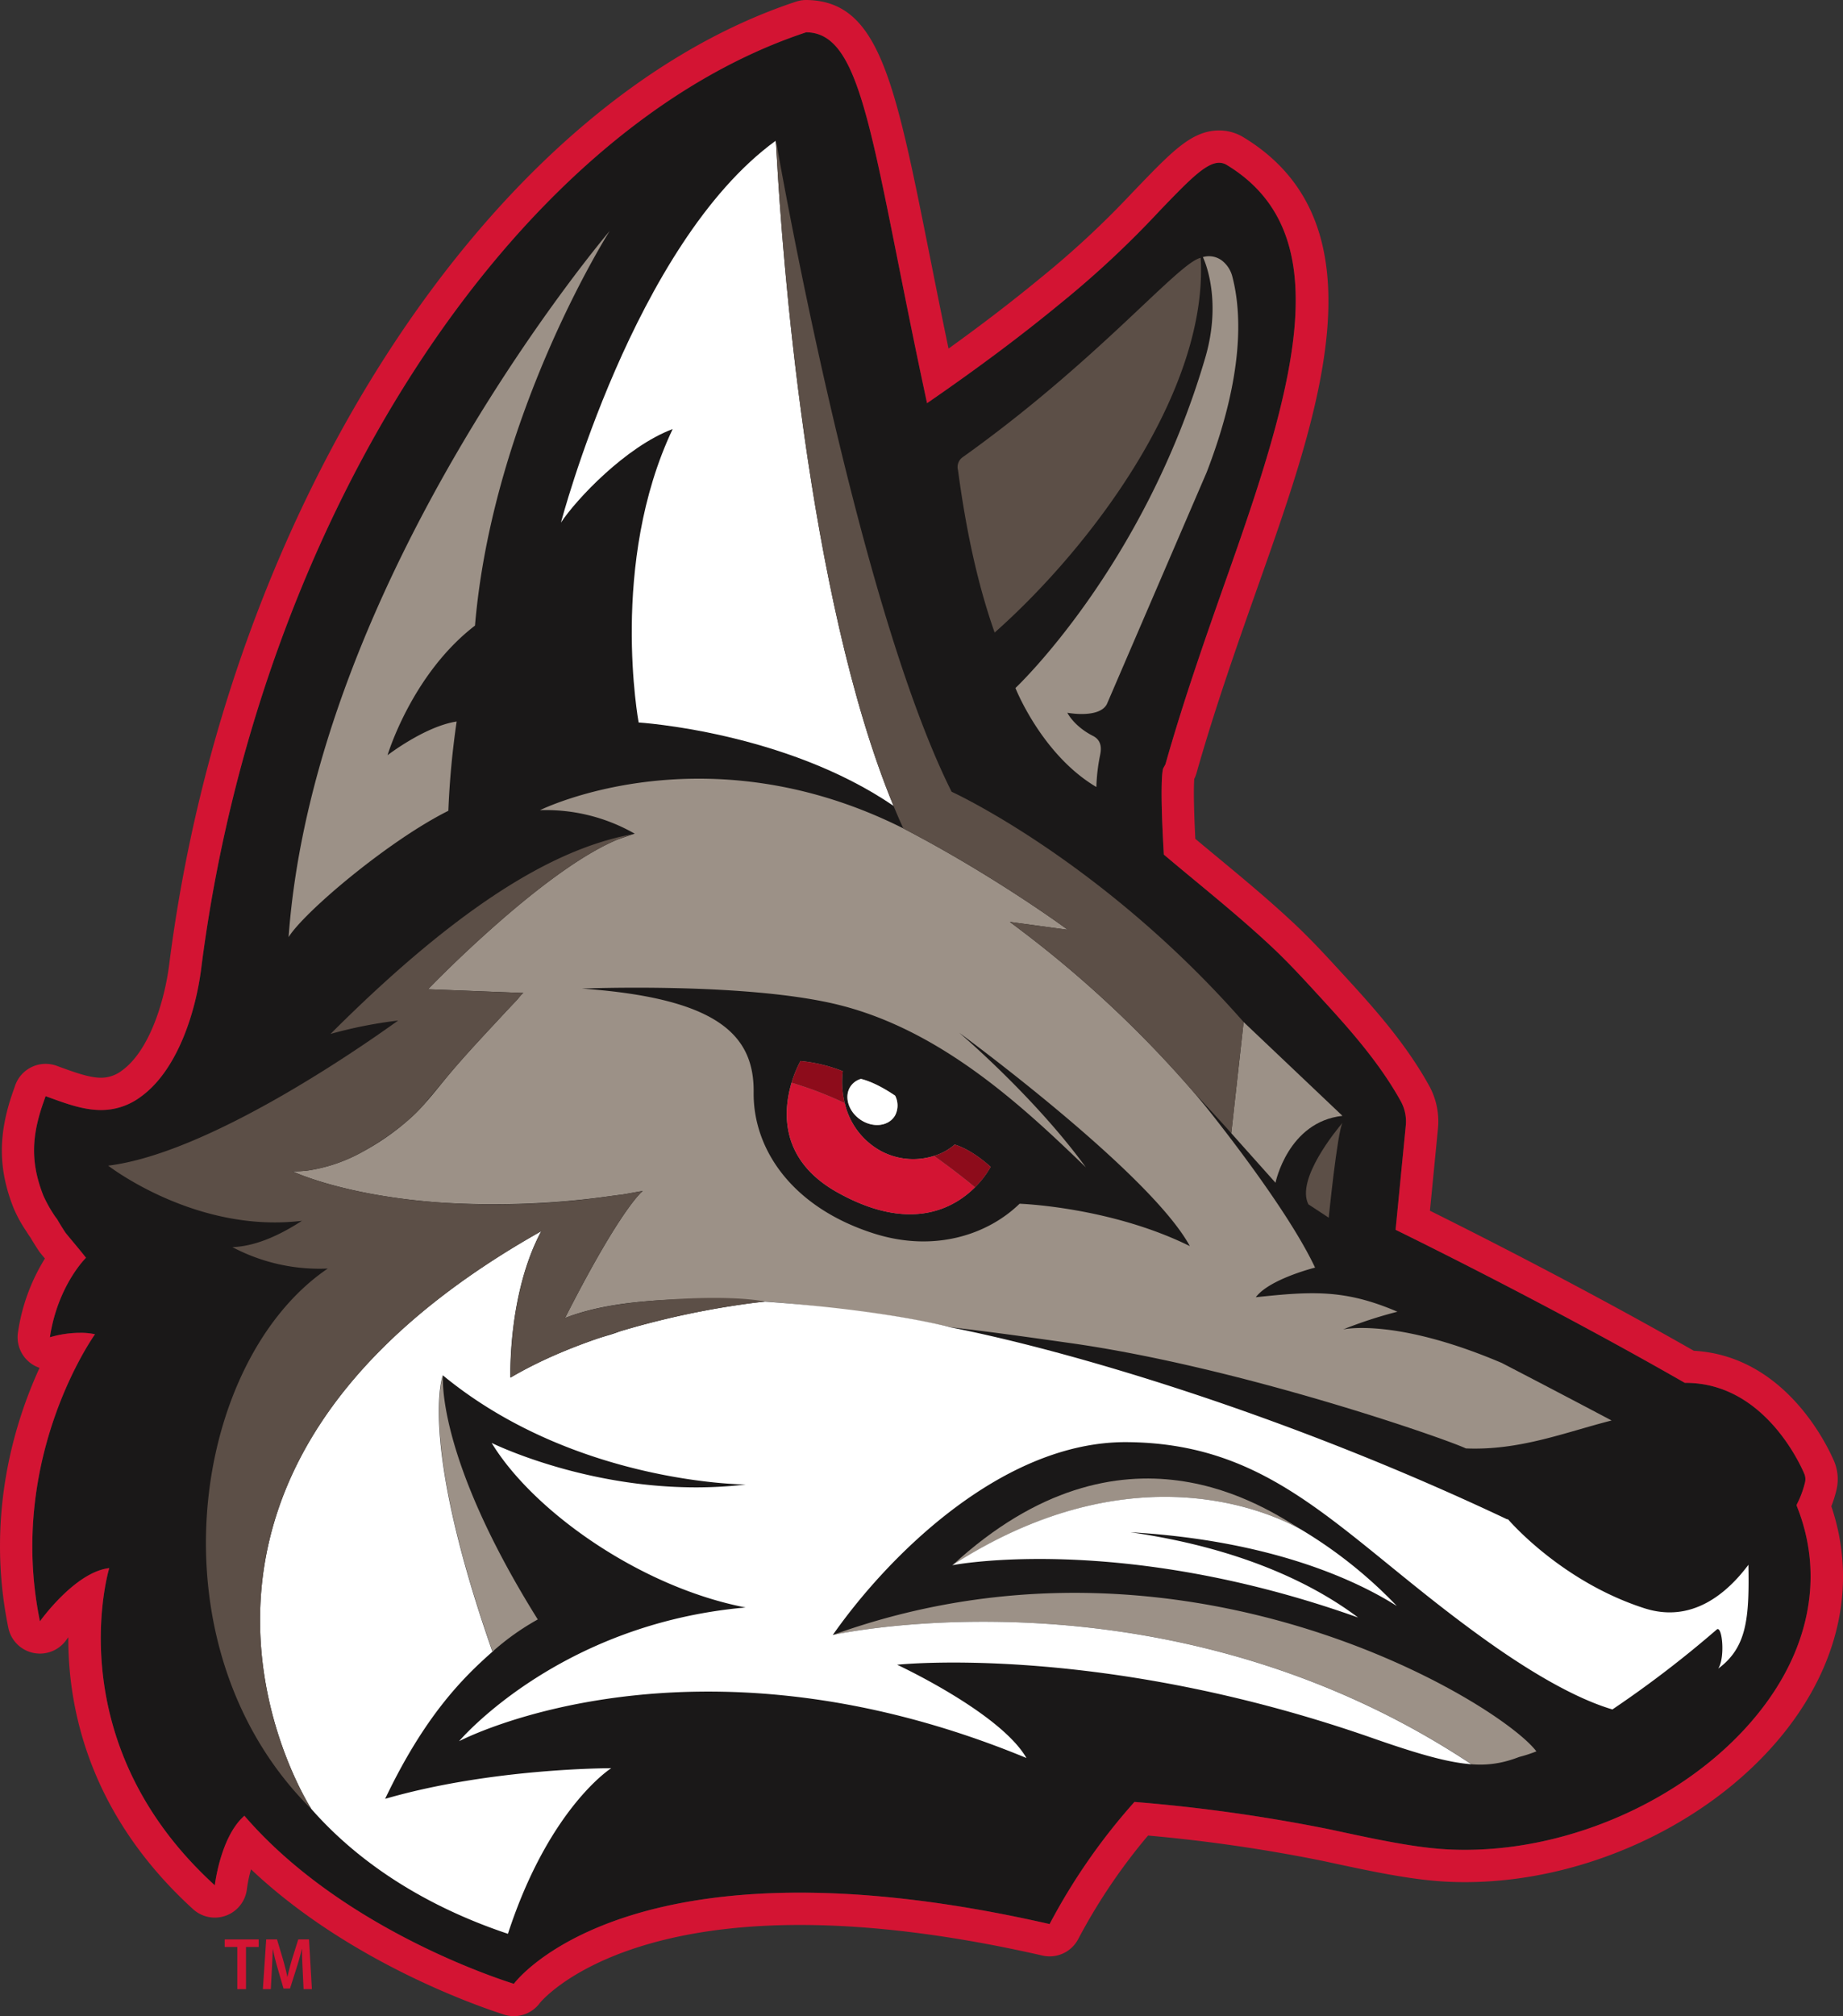
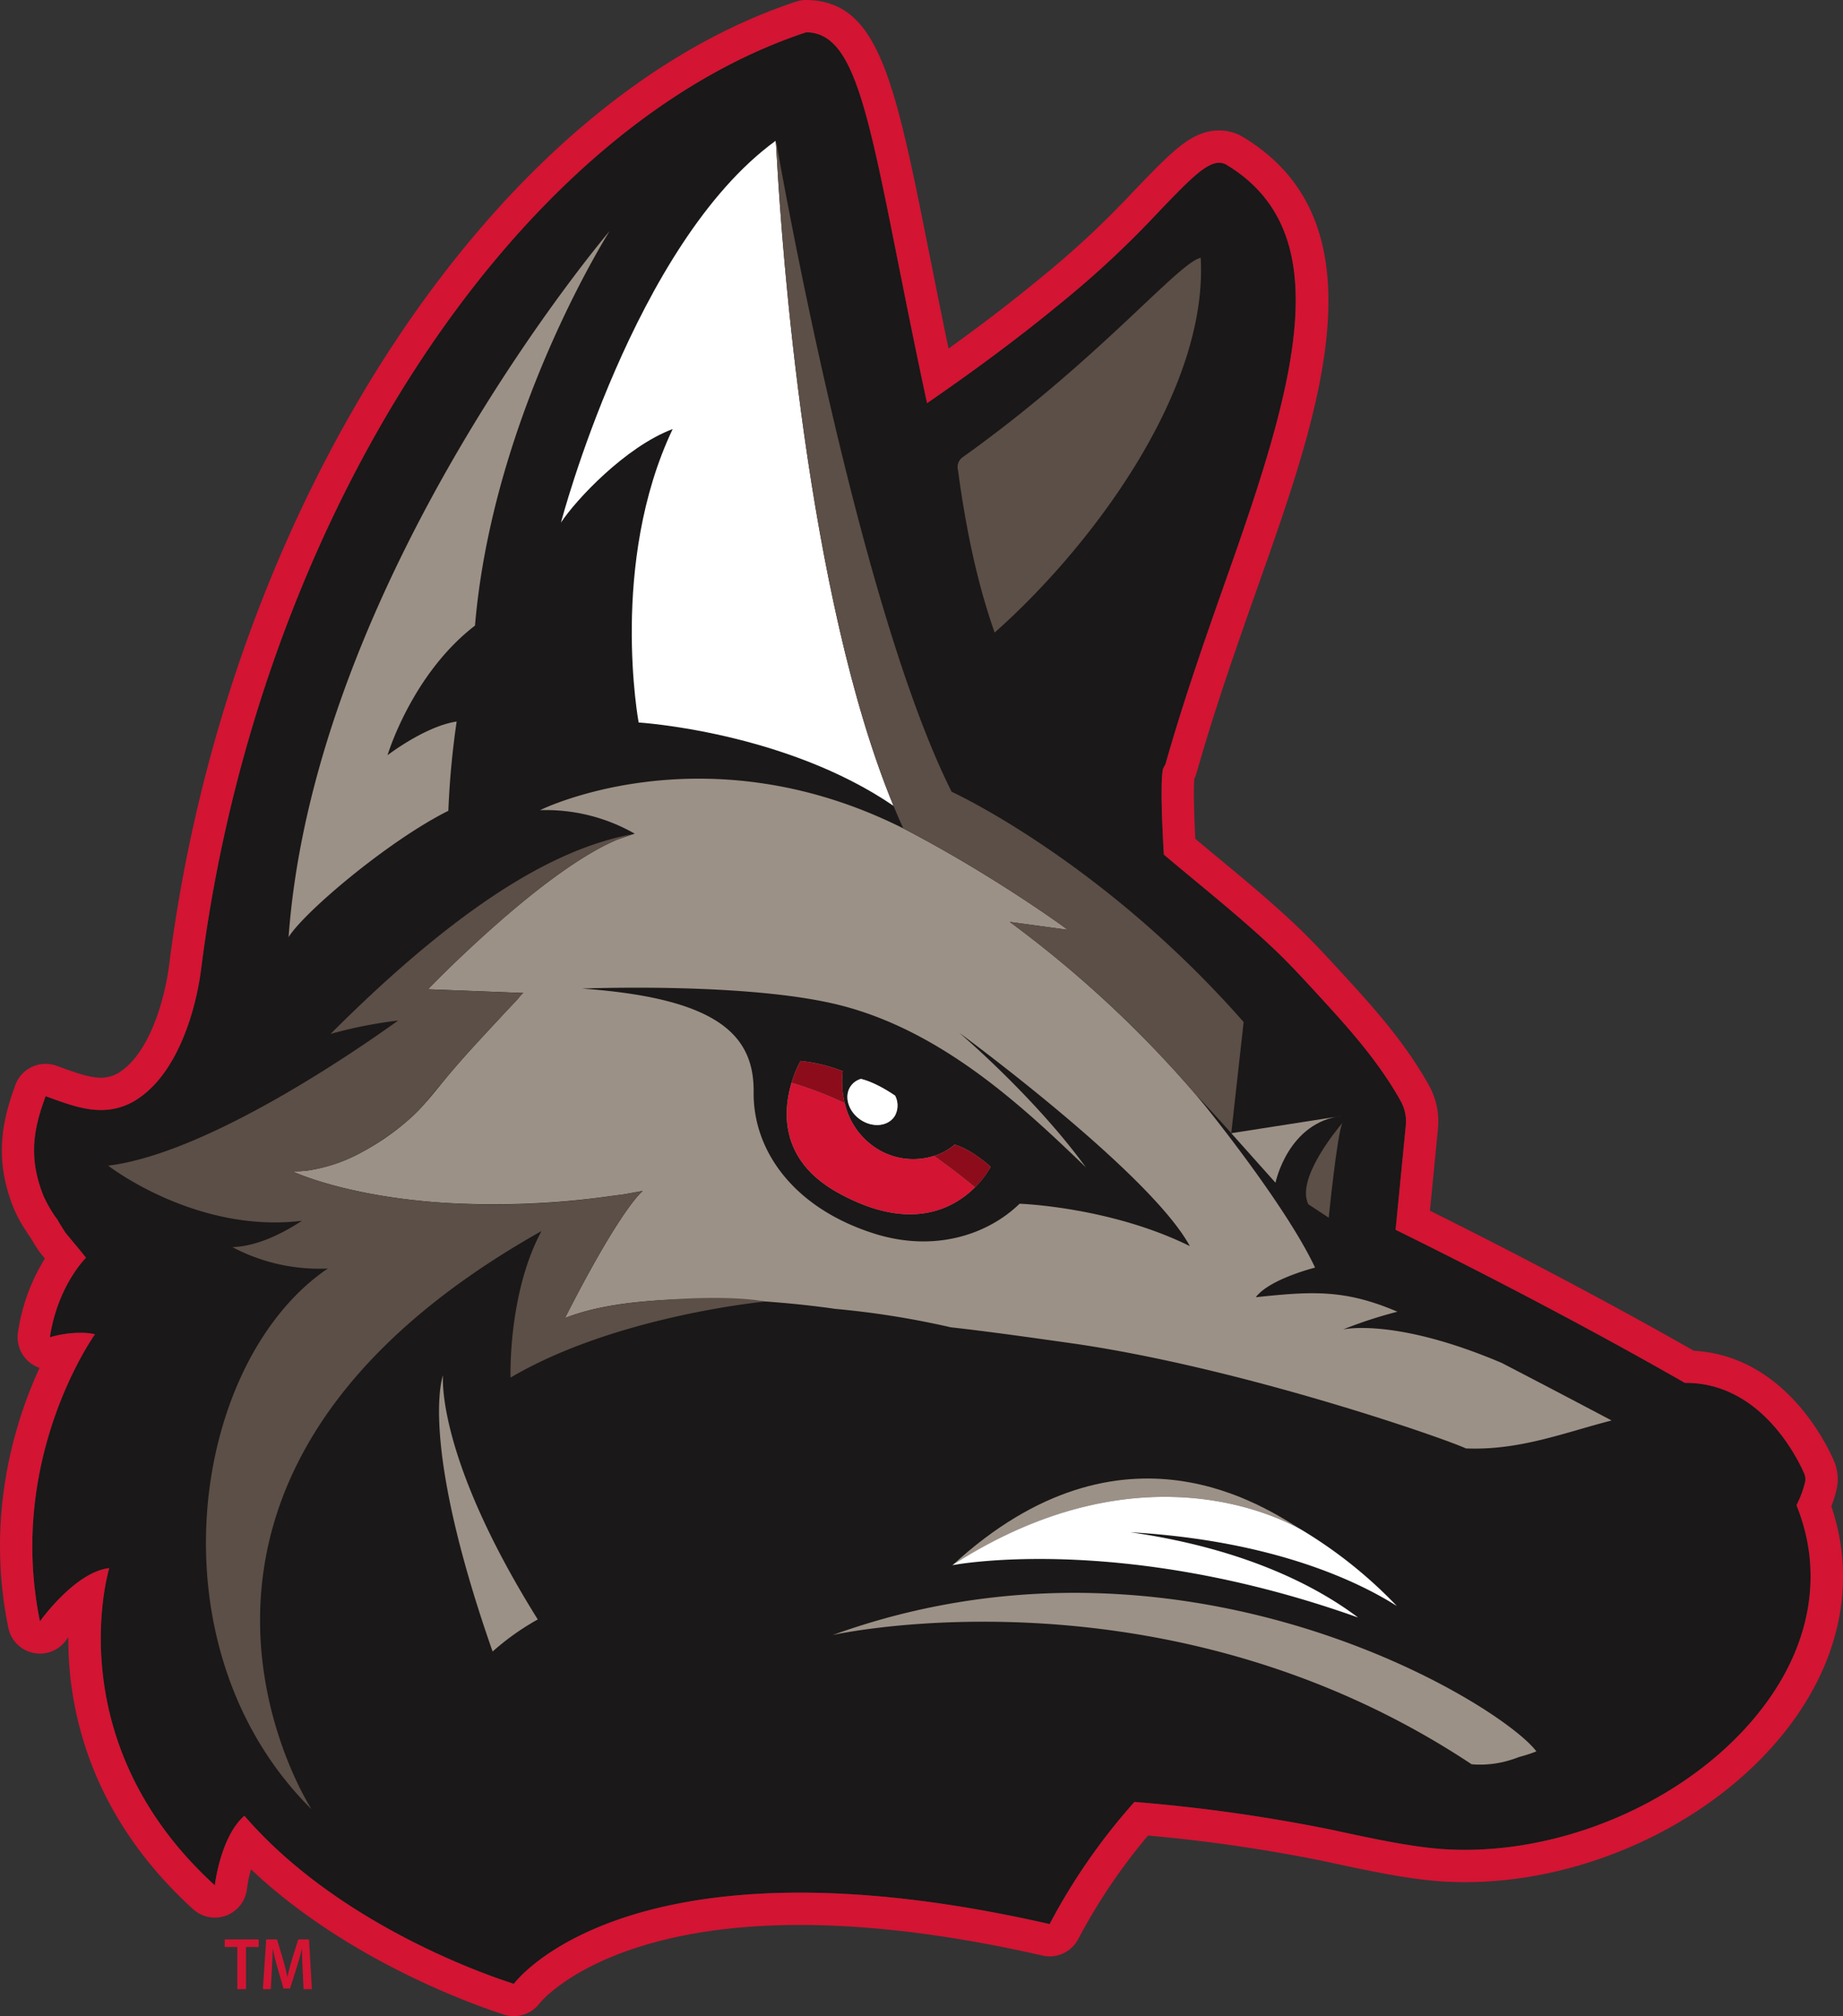
<svg xmlns="http://www.w3.org/2000/svg" width="562.143" height="614.795" viewBox="0 0 562.143 614.795">
  <rect x="0" y="0" width="562.143" height="614.795" fill="#333333" stroke="none" />
  <defs>
    <clipPath id="a">
      <path data-name="Rectangle 1698" fill="none" d="M0 0h562.143v614.795H0z" />
    </clipPath>
  </defs>
  <g data-name="Group 2996" clip-path="url(#a)">
    <path data-name="Path 24309" d="M548.045 459.238a.622.622 0 0 1 .024-.5 30.314 30.314 0 0 0 2.5-6.75 4.284 4.284 0 0 0-.265-2.667c-2.026-4.657-13.2-27.634-36.14-27.634h-.268c-39.627-22.727-80.511-42.908-88.22-46.678l3.1-31.669a12.787 12.787 0 0 0-1.485-7.483c-6.954-12.562-16.861-23.349-25.6-32.862-4.236-4.615-8.62-9.39-13.343-13.846-7.61-7.171-15.767-13.93-23.653-20.463-3.244-2.685-6.485-5.37-9.705-8.094-1.3-22.453-.367-25.9-.183-26.323l.67-1.206c5.737-20.271 12.757-40.135 19.543-59.348 20.451-57.9 33.061-102.86-.824-123.419-4.447-2.691-9.772 2.856-20.4 13.888a295.622 295.622 0 0 1-30.31 28.3c-12.075 9.946-25.069 19.663-40.722 30.454-3.479-16.122-6.335-30.445-8.873-43.169-9.5-47.688-13.842-69.453-27.616-69.922l-.37-.009-.352.114C156.02 39.774 78.566 159.742 61.368 295.401c-1.66 13.109-7.174 30.89-18.343 38.987-9.949 7.213-19.288 3.446-29.107-.123l-.692 1.963c-3.59 10.244-3.969 18.289.027 28.419a41.468 41.468 0 0 0 3.7 6.512 6.624 6.624 0 0 1 .583.791c.767 1.365 1.612 2.685 2.471 3.993 2.063 2.538 4.209 5.012 6.23 7.6 0 0-8.623 8.382-11.016 24.242 8.22-2.378 13.758-.914 13.758-.914S1.93 444.434 12.182 494.395c0 0 10.743-15.09 21.14-16.209 0 0-16.106 52.7 32.2 96.72 0 0 1.69-14.832 9.02-21.212 31.028 36 82.165 51.182 82.189 51.251 0 0 34.615-47.607 163.41-18.223a187.022 187.022 0 0 1 25.882-37.248 508.217 508.217 0 0 1 59.591 8.373c13.933 3.007 25.968 5.6 36.061 6.107 37.1 1.885 77.261-16.867 97.67-45.529 13.4-18.818 16.491-39.838 8.7-59.188" fill="#1a1818" />
    <path data-name="Path 24310" d="m245.906 9.85.37.009c13.773.469 18.109 22.234 27.616 69.922 2.538 12.724 5.394 27.048 8.872 43.169 15.652-10.791 28.647-20.511 40.719-30.454a296.3 296.3 0 0 0 30.31-28.3c8.842-9.179 14.014-14.561 18.064-14.558a4.426 4.426 0 0 1 2.336.67c33.885 20.559 21.275 65.514.824 123.419-6.786 19.212-13.807 39.077-19.546 59.348l-.667 1.2c-.186.43-1.124 3.87.183 26.326 3.217 2.721 6.461 5.406 9.705 8.094 7.886 6.533 16.043 13.292 23.653 20.463 4.723 4.456 9.107 9.23 13.343 13.846 8.743 9.513 18.65 20.3 25.6 32.862a12.788 12.788 0 0 1 1.485 7.483l-3.1 31.669c7.706 3.77 48.593 23.951 88.22 46.675h.265c22.944 0 34.116 22.974 36.143 27.634a4.282 4.282 0 0 1 .265 2.667 30.362 30.362 0 0 1-2.5 6.75.622.622 0 0 0-.024.5c7.793 19.351 4.7 40.37-8.7 59.188-19.465 27.336-56.894 45.659-92.5 45.659-1.726 0-3.452-.042-5.165-.129-10.093-.505-22.129-3.1-36.062-6.106a507.611 507.611 0 0 0-59.591-8.373 187.048 187.048 0 0 0-25.881 37.246c-30.373-6.93-55.505-9.579-76.185-9.579-67.006 0-87.225 27.8-87.225 27.8-.021-.072-51.158-15.25-82.186-51.251-7.33 6.38-9.023 21.212-9.023 21.212-48.307-44.017-32.2-96.723-32.2-96.723-10.4 1.121-21.14 16.212-21.14 16.212-10.253-49.961 16.792-87.526 16.792-87.526a19.807 19.807 0 0 0-4.585-.445 33.032 33.032 0 0 0-9.176 1.359c2.4-15.863 11.019-24.242 11.019-24.242-2.023-2.586-4.167-5.06-6.23-7.6a69.618 69.618 0 0 1-2.474-3.993 6.365 6.365 0 0 0-.58-.791 41.474 41.474 0 0 1-3.7-6.512c-4-10.129-3.617-18.175-.027-28.419l.689-1.963c5.728 2.081 11.29 4.23 16.906 4.23a20.145 20.145 0 0 0 12.2-4.107c11.167-8.1 16.681-25.878 18.343-38.987C78.566 159.742 156.02 39.775 245.554 9.964Zm0-9.85a9.886 9.886 0 0 0-3.058.487l-.347.113c-93 30.967-173.264 154.419-190.9 293.562-1.407 11.1-6.01 26.2-14.354 32.252a10.426 10.426 0 0 1-6.422 2.231c-3.563 0-7.944-1.6-12.58-3.289l-.962-.349a9.847 9.847 0 0 0-12.658 6l-.676 1.93-.012.033c-4.54 12.947-4.492 23.5.156 35.292a40.9 40.9 0 0 0 3.845 7.078l.667 1.049c.177.28.364.55.565.812a.9.9 0 0 1 .06.075 83.752 83.752 0 0 0 2.55 4.086 9.452 9.452 0 0 0 .583.794q.663.816 1.335 1.627a58.763 58.763 0 0 0-8.22 22.532 9.851 9.851 0 0 0 6.585 10.8c-7.685 16.744-16.5 45.274-9.525 79.261a9.851 9.851 0 0 0 7.613 7.658 9.96 9.96 0 0 0 2.035.214 9.847 9.847 0 0 0 8.022-4.137c.2-.283.415-.568.631-.854-.111 21.455 6.185 53.894 38.055 82.932a9.85 9.85 0 0 0 16.419-6.164 40.413 40.413 0 0 1 1.254-5.992c29.5 27.917 68.563 41.522 76.813 44.179a9.839 9.839 0 0 0 1.807.466 9.665 9.665 0 0 0 1.551.123 9.851 9.851 0 0 0 7.962-4.056c.1-.117 19.149-23.746 79.261-23.746 21.963 0 46.858 3.139 74 9.33a9.749 9.749 0 0 0 2.192.249 9.849 9.849 0 0 0 8.716-5.268 177.327 177.327 0 0 1 21.3-31.576 485.7 485.7 0 0 1 53.377 7.748c14.354 3.1 26.75 5.77 37.649 6.314 1.87.1 3.764.144 5.655.144 38.918 0 79.318-20.012 100.527-49.8 14.567-20.451 18.482-43.319 11.206-64.82a34.441 34.441 0 0 0 1.624-5.247 14.047 14.047 0 0 0-.875-8.71c-2.351-5.409-15.28-31.936-42.691-33.455-32.826-18.728-66.053-35.535-80.49-42.712l2.435-24.889a22.6 22.6 0 0 0-2.67-13.214c-7.532-13.6-17.859-24.841-26.969-34.757-4.351-4.738-8.855-9.642-13.837-14.345-7.826-7.375-16.091-14.224-24.083-20.845a1927.085 1927.085 0 0 1-6.434-5.343c-.589-11.6-.454-16.455-.328-18.283a9.785 9.785 0 0 0 .689-1.768c5.643-19.928 12.592-39.6 19.315-58.632 18.049-51.1 38.461-108.894-4.961-135.238a14.186 14.186 0 0 0-7.441-2.1c-8.229 0-14.218 6.215-25.09 17.5l-1.356 1.41a278.83 278.83 0 0 1-28.193 26.2c-8.617 7.1-17.682 14.056-27.911 21.41-2.135-10.265-4.02-19.729-5.749-28.4C272.996 24.91 268.182.752 246.61.015L246.18 0h-.274" fill="#D31433" />
    <path data-name="Path 24311" d="M396.938 466.445c-10.412-6.254-54.158-37.234-106.426 10.854 51.8-33.38 92.724-18.476 106.426-10.854" fill="#9c9187" />
    <path data-name="Path 24312" d="M254.075 498.562c.767-.168 18.581-4.035 45.833-4.038 38.166-.009 94.814 7.559 148.954 43.47h.006a30.854 30.854 0 0 0 10.89-1.022c1.2-.331 2.4-.734 3.62-1.206a43.157 43.157 0 0 0 5.241-1.7c-10.5-13.984-98.548-68.578-199.409-40.358q-7.523 2.106-15.132 4.841l-.048.015.042-.009" fill="#9c9187" />
    <path data-name="Path 24313" d="M136.753 247.244a257.9 257.9 0 0 1 2.535-27.221c-9.63 1.44-21.085 10.274-21.085 10.274s7.345-24.674 26.677-39.527c5.442-64.369 41.068-120.313 41.068-120.313s-89.986 105.666-97.923 215.31c4.729-7.646 30.466-29.417 48.728-38.524" fill="#9c9187" />
    <path data-name="Path 24314" d="M152.853 280.611q-1.109.965-2.192 1.921t-2.12 1.891c-10.43 9.369-17.992 17.237-17.992 17.24l2.273.087c.244.009.505.021.782.03.319.012.655.027 1.013.039.388.015.794.033 1.224.048l.661.027 1.416.054 2.661.105c.968.036 1.963.075 2.971.114.9.036 1.8.072 2.694.105.1.006.192.009.289.012l3.425.132c.785.033 1.545.063 2.276.09l1.627.063.472.018 1.425.057c.289.009.559.021.821.03.334.015.646.027.932.039l1.434.054h.093c.283.012.49.021.6.024h.087c-.379-.015-1.69 1.762-1.933 2.014l-.006.009q-2.67 2.8-5.3 5.64v.006c-5.376 5.785-10.83 11.575-15.893 17.637-.511.613-1.016 1.233-1.521 1.852-1.924 2.363-3.836 4.738-5.884 7a57.85 57.85 0 0 1-2.12 2.252c-1.416 1.407-2.922 2.715-4.465 3.981-.12.1-.235.2-.358.3a74.271 74.271 0 0 1-11.594 7.706 49.2 49.2 0 0 1-16.879 5.767c-.084.009-.168.015-.25.024-.661.075-1.32.132-1.978.165-.8.039-1.6.051-2.39.021 0 0 15.658 7.538 45.8 9.585a254.09 254.09 0 0 0 51.152-2c.962-.132 1.906-.247 2.88-.388.451.021 3.223-.511 5.207-.872.836-.153 1.533-.274 1.858-.31l-.376.331c-1.585 1.506-8.4 9.014-23.343 38.419 6.981-2.775 15.463-4.3 24.128-5.06 26.9-2.475 57.12 2.087 58.187 2.249a264.743 264.743 0 0 1 35.37 5.631c12.1 1.353 24.176 3.085 36.173 4.772 52.1 7.33 114.859 29.254 120.917 32.159 16.431.686 30.256-4.9 44.45-8.518a4477.936 4477.936 0 0 0-33.5-17.547c-32.709-13.912-48.389-10.213-48.389-10.213a134.252 134.252 0 0 1 16.566-5.406c-16.043-6.873-25.986-6.245-43.2-4.42 4.191-5.577 18.082-9.029 18.082-9.029-6.687-14.242-22.1-34.745-29.579-44.333l-.018-.024a396.285 396.285 0 0 0-4.08-5.153c-.3-.34-1.4-1.7-3.226-3.855a342.893 342.893 0 0 0-53.119-49.733c-.986-.749-1.978-1.5-2.989-2.246l-.1-.075 17.7 2.408-.126-.09-.066-.048c-.045-.033-.1-.075-.165-.12l-.06-.045-.247-.18-.072-.051c-.445-.322-1.088-.785-1.918-1.374l-.024-.015c-3.882-2.748-11.756-8.178-22.1-14.546-.117-.072-.238-.147-.358-.219q-.713-.442-1.446-.884c-.147-.093-.3-.183-.448-.274-.49-.3-.98-.6-1.482-.9l-.081-.051q-1.376-.825-2.8-1.669c-.334-.2-.664-.394-1-.592s-.655-.382-.983-.574l-1.242-.725c-.289-.165-.577-.334-.866-.5q-1.082-.627-2.186-1.254-2.611-1.484-5.343-2.983c-.4-.222-.812-.445-1.221-.664q-2.521-1.376-5.123-2.736c-.265-.138-.526-.28-.791-.418.075.165.024.078-.024-.009-60.758-30.511-110.83-5.559-110.83-5.559a54.52 54.52 0 0 1 28.9 7.168 208.41 208.41 0 0 0-5.406 1.849c-9.441 3.966-20.728 12.234-30.8 20.652-1.548 1.3-3.07 2.595-4.552 3.882" fill="#9c9187" />
-     <path data-name="Path 24315" d="m375.552 345.558 3.635 4.071 9.859 11.037s3.782-18.572 20.427-20.4l-30.153-28.605-.012.129Z" fill="#9c9187" />
-     <path data-name="Path 24316" d="M367.624 109.078c-18.728 63.942-57.9 100.731-57.9 100.731s8 20.319 24.681 30.181a57.146 57.146 0 0 1 1.1-9.528c.259-1.281.992-4.459-2.117-6.043-5.869-2.992-7.832-7.072-7.832-7.072s9.621 1.849 12.039-2.589l30.468-70.761c11.458-29.727 10.646-48.7 7.865-59.474a9 9 0 0 0-3.145-5.009 6.574 6.574 0 0 0-5.887-1.115s6.13 12.231.728 30.68" fill="#9c9187" />
+     <path data-name="Path 24315" d="m375.552 345.558 3.635 4.071 9.859 11.037s3.782-18.572 20.427-20.4Z" fill="#9c9187" />
    <path data-name="Path 24317" d="M150.247 503.616c.123-.108.244-.2.367-.313a76.578 76.578 0 0 1 13.413-9.468c-31.278-50.021-28.9-74.393-28.9-74.456 0 0-7.577 19.453 15.123 84.237" fill="#9c9187" />
    <path data-name="Path 24318" d="M229.874 333.083c-.2 17.414 11.741 35.051 36.512 43.007 18.725 6.013 35.048.277 44.6-9.023 0 0 27.634.917 51.936 12.925-12.24-22.5-70.376-65.087-70.376-65.087s22.871 19.378 38.656 41.064c-19.209-18.56-43.894-41.561-74.94-49.429-28.1-7.123-78.756-5.081-78.756-5.081 41.188 2.931 52.568 14.044 52.366 31.624m29.372-1.509a5.7 5.7 0 0 1 3.361-2.571c2.1.514 5.559 1.816 10.415 5.1a6.54 6.54 0 0 1-.024 6.058c-1.849 3.187-6.422 3.851-10.22 1.482s-5.379-6.879-3.533-10.072m-17.8-1.407a33.9 33.9 0 0 1 2.724-6.633 48.223 48.223 0 0 1 12.9 3.115 26.556 26.556 0 0 0 .6 9.735 22.235 22.235 0 0 0 11.212 14.711 20.893 20.893 0 0 0 16.007 1.386 17.321 17.321 0 0 0 6.3-3.455c5.547 1.642 10.971 6.8 10.971 6.8a27.335 27.335 0 0 1-4.772 6.23c-6.467 6.446-19.829 13.969-42.027 1.521-17.682-9.916-16.491-24.862-13.921-33.413" fill="#1a1818" />
    <path data-name="Path 24319" d="M262.779 341.646c3.8 2.369 8.373 1.7 10.223-1.482a6.549 6.549 0 0 0 .021-6.058c-4.856-3.286-8.316-4.588-10.412-5.105a5.717 5.717 0 0 0-3.365 2.574c-1.843 3.19-.262 7.7 3.533 10.072" fill="#fff" />
    <path data-name="Path 24320" d="M255.371 363.58c22.195 12.447 35.556 4.925 42.024-1.521a210.194 210.194 0 0 0-12.5-9.576 20.906 20.906 0 0 1-16.007-1.386 22.255 22.255 0 0 1-11.215-14.711 113.434 113.434 0 0 0-16.221-6.218c-2.571 8.551-3.761 23.5 13.921 33.413" fill="#D31433" />
    <path data-name="Path 24321" d="M257.066 326.649a48.2 48.2 0 0 0-12.892-3.115 34 34 0 0 0-2.727 6.633 113.332 113.332 0 0 1 16.224 6.218 26.556 26.556 0 0 1-.6-9.735" fill="#8d0c1b" />
    <path data-name="Path 24322" d="M302.169 355.828s-5.424-5.156-10.971-6.8a17.258 17.258 0 0 1-6.3 3.455c5.4 3.833 9.72 7.267 12.5 9.576a27.336 27.336 0 0 0 4.775-6.23" fill="#8d0c1b" />
    <path data-name="Path 24323" d="M396.893 466.442c-13.7-7.622-54.627-22.526-106.426 10.854 0 0 50.9-10.018 123.765 15.95-11.864-8.96-33.611-20.863-69.42-26 43.761 2.547 69.594 15.105 81.248 22.493a138.894 138.894 0 0 0-29.167-23.3" fill="#fff" />
    <path data-name="Path 24324" d="M236.991 48.828c-.144-2.02-.241-3.584-.289-4.606-.054-.421-.108-.842-.159-1.263-43.208 31.452-65.436 116.39-65.436 116.39 4.552-6.933 19.681-23.106 34.068-28.512-19.414 40.881-10.378 89.48-10.378 89.48s44.552 2.742 77.745 25.427c-26.522-64.073-34.057-170.573-35.551-196.916" fill="#fff" />
-     <path data-name="Path 24325" d="M533.294 477.169c-6.579 8.794-17.273 17.892-31.7 13.262-25.541-8.2-41.585-27.1-41.585-27.1-.135-.024-.277-.054-.412-.078-68.3-32.312-134.02-51.5-169.649-58.485 0 0-17.986-5.1-56.666-7.856h-.024l-.069.006-.06.006c-.072.009-.177.018-.3.033a7.376 7.376 0 0 0-.283.03c-.153.015-.316.033-.517.057-.262.03-.565.063-.908.105l-.334.039c-.349.042-.734.09-1.149.144-.114.015-.226.027-.346.042-1.146.15-2.5.337-4.071.568l-.078.012c-.785.117-1.621.244-2.5.385l-.087.012a256.445 256.445 0 0 0-33.359 7.6l-.039.012a43.01 43.01 0 0 1-3.966 1.323c-.89.259-1.777.538-2.664.812l-.015.006c-2.255.77-4.522 1.591-6.777 2.462l-.129.051q-3.328 1.285-6.618 2.73c-.078.036-.153.066-.231.1q-3.265 1.443-6.443 3.046l-.216.108c-2.168 1.1-4.3 2.258-6.368 3.479v-.027l-.048.03s-.869-25.445 9.4-44.633C32.408 450.175 92.616 547.921 94.955 551.616c16.6 18.894 38.56 30.938 59.973 38.076 12.568-38.524 31.5-50.493 31.5-50.493s-36.41-.108-68.957 9.342c12.03-25.238 23.626-36.9 33.1-45.187l-.015-.045c-.123.105-.244.2-.367.31-22.7-64.781-15.123-84.237-15.123-84.237 40.283 33.181 92.421 33.3 92.421 33.3-41.979 4.961-77.526-12.676-77.526-12.676 12.679 20.851 45.424 44 77.49 50.181-57.216 5-87.427 40.782-87.427 40.782s70.508-37.255 173.064 5.12c-8.01-13.864-39.45-28.443-39.45-28.443s61.918-6.7 145.1 22.4c14.1 4.937 23.052 7.432 30.072 7.95-54.143-35.911-110.788-43.479-148.954-43.47-27.844.009-45.842 4.047-45.842 4.047l.006-.009-.042.009.048-.015c17.2-24.549 52.093-59.113 89.8-58.792 45.791.394 65.6 29.077 109.273 60.316 18.839 13.476 31.154 18.972 38.713 21.193a332.315 332.315 0 0 0 31.744-24.3c1.726-1.735 2.736 8.4.541 11.846 8.707-6.47 9.492-15.229 9.2-31.654" fill="#fff" />
    <path data-name="Path 24326" d="M405.281 371.328s2.607-25.95 4.194-28.93c-1.9 2.237-14.26 17.258-10.4 24.85Z" fill="#5c4f47" />
    <path data-name="Path 24327" d="M282.698 256.446c1.816 1 3.6 1.993 5.343 2.983l.325.183 1.2.686c.223.126.442.256.661.382l.869.5c.415.24.83.484 1.242.725l.983.574c.337.2.667.4 1 .592.947.559 1.882 1.118 2.8 1.669l.084.048 1.482.9c.147.09.3.18.448.271q.731.446 1.446.887c.12.072.238.144.358.219 10.34 6.368 18.217 11.8 22.1 14.546l.024.015c.83.589 1.473 1.052 1.918 1.374l.072.051.247.18.063.042.165.123.063.048.126.09-17.7-2.411a455.966 455.966 0 0 1 3.089 2.324 342.67 342.67 0 0 1 53.1 49.748c6.972 7.405 11.35 12.36 11.35 12.36l3.755-33.764.012-.129c-43.353-49.354-89.068-70.229-89.068-70.229-29.463-58.73-53.579-198.661-53.579-198.661l.069 1.449c.7 14.468 7.345 134.522 36.515 203.248.592 1.4 1.191 2.775 1.8 4.125.15.331.295.667.445 1v.006l-.036-.078c-.009-.027 0-.009.024.027l.033.063c.28.144.544.292.821.439q2.6 1.362 5.126 2.733l1.221.667" fill="#5c4f47" />
    <path data-name="Path 24328" d="M303.378 192.899c30.226-26.8 65.142-74.17 62.851-114.279-6.9 1.5-31.092 31.2-72.6 60.8a3.64 3.64 0 0 0-1.431 3.915c2.306 17.1 5.652 33.882 11.185 49.567" fill="#5c4f47" />
    <path data-name="Path 24329" d="M196.444 396.88c-8.776.809-17.2 2.357-24.128 5.063 14.943-29.408 21.759-36.912 23.343-38.416a3.756 3.756 0 0 1 .376-.334c-.628.108-1.236.2-1.861.307-1.984.364-4.753.9-5.2.872-.974.141-1.918.259-2.88.388a242.4 242.4 0 0 1-51.152 2c-30.141-2.051-45.8-9.582-45.8-9.582a30.273 30.273 0 0 0 4.365-.192c.084-.009.168-.012.253-.024a49.134 49.134 0 0 0 16.879-5.764 85.961 85.961 0 0 0 11.951-8.007c1.542-1.272 3.049-2.58 4.462-3.987a55.642 55.642 0 0 0 2.123-2.249 532.87 532.87 0 0 1 5.884-7c.505-.622 1.01-1.242 1.521-1.855 5.063-6.061 10.517-11.846 15.893-17.637a806.466 806.466 0 0 1 5.3-5.643h.006c.244-.256 1.554-2.035 1.933-2.02h-.087l-.6-.021h-.09l-1.434-.057-.932-.036a58.042 58.042 0 0 0-.821-.03c-.448-.021-.923-.039-1.425-.057-.156-.006-.313-.015-.472-.021-.52-.018-1.064-.039-1.627-.063-.734-.027-1.494-.057-2.276-.087-1.112-.045-2.261-.09-3.425-.135l-.289-.009q-1.348-.054-2.694-.105l-2.971-.117c-.92-.033-1.81-.069-2.661-.1-.487-.018-.962-.039-1.416-.054a25.92 25.92 0 0 0-.661-.027c-.43-.015-.836-.033-1.227-.048-.355-.012-.691-.027-1.01-.039-.277-.012-.538-.018-.782-.033l-2.273-.087s7.562-7.868 17.989-17.24q1.046-.938 2.123-1.891a303.55 303.55 0 0 1 2.192-1.921c1.479-1.287 3-2.586 4.552-3.882 10.072-8.419 21.356-16.684 30.8-20.653a36.524 36.524 0 0 1 5.355-1.834c-18.787 3.427-46.784 15.068-92.738 61.04a135.118 135.118 0 0 1 20.622-4.086c-13.613 9.773-58.448 40.553-88.43 44.251 0 0 26.657 20.728 59.089 16.816-7.228 4.7-14.471 7.793-21.212 8.022a56.747 56.747 0 0 0 29.092 6.536c-41.906 28.437-54.688 115.62-4.94 164.9 0 0-65.223-100.151 70.124-176.327-10.294 19.196-9.43 44.675-9.43 44.675 32.057-18.888 77.562-23.172 77.562-23.172s-9.949-2.5-36.849-.027" fill="#5c4f47" />
    <path data-name="Path 24330" d="M72.381 593.707h-3.845v-2.3H78.9v2.3h-3.867v12.859h-2.652Z" fill="#D31433" />
    <path data-name="Path 24331" d="M92.304 600.471c-.09-1.867-.2-4.137-.18-6.091h-.066a84.37 84.37 0 0 1-1.551 5.55l-2.048 6.455H86.48l-1.843-6.341a66.09 66.09 0 0 1-1.4-5.664h-.042c-.069 1.909-.159 4.2-.271 6.182l-.316 6h-2.424l1.013-15.155h3.3l1.822 6.094c.517 1.843.965 3.575 1.326 5.283h.045c.361-1.687.83-3.44 1.371-5.283l1.912-6.094h3.28l.878 15.153h-2.536Z" fill="#D31433" />
  </g>
</svg>